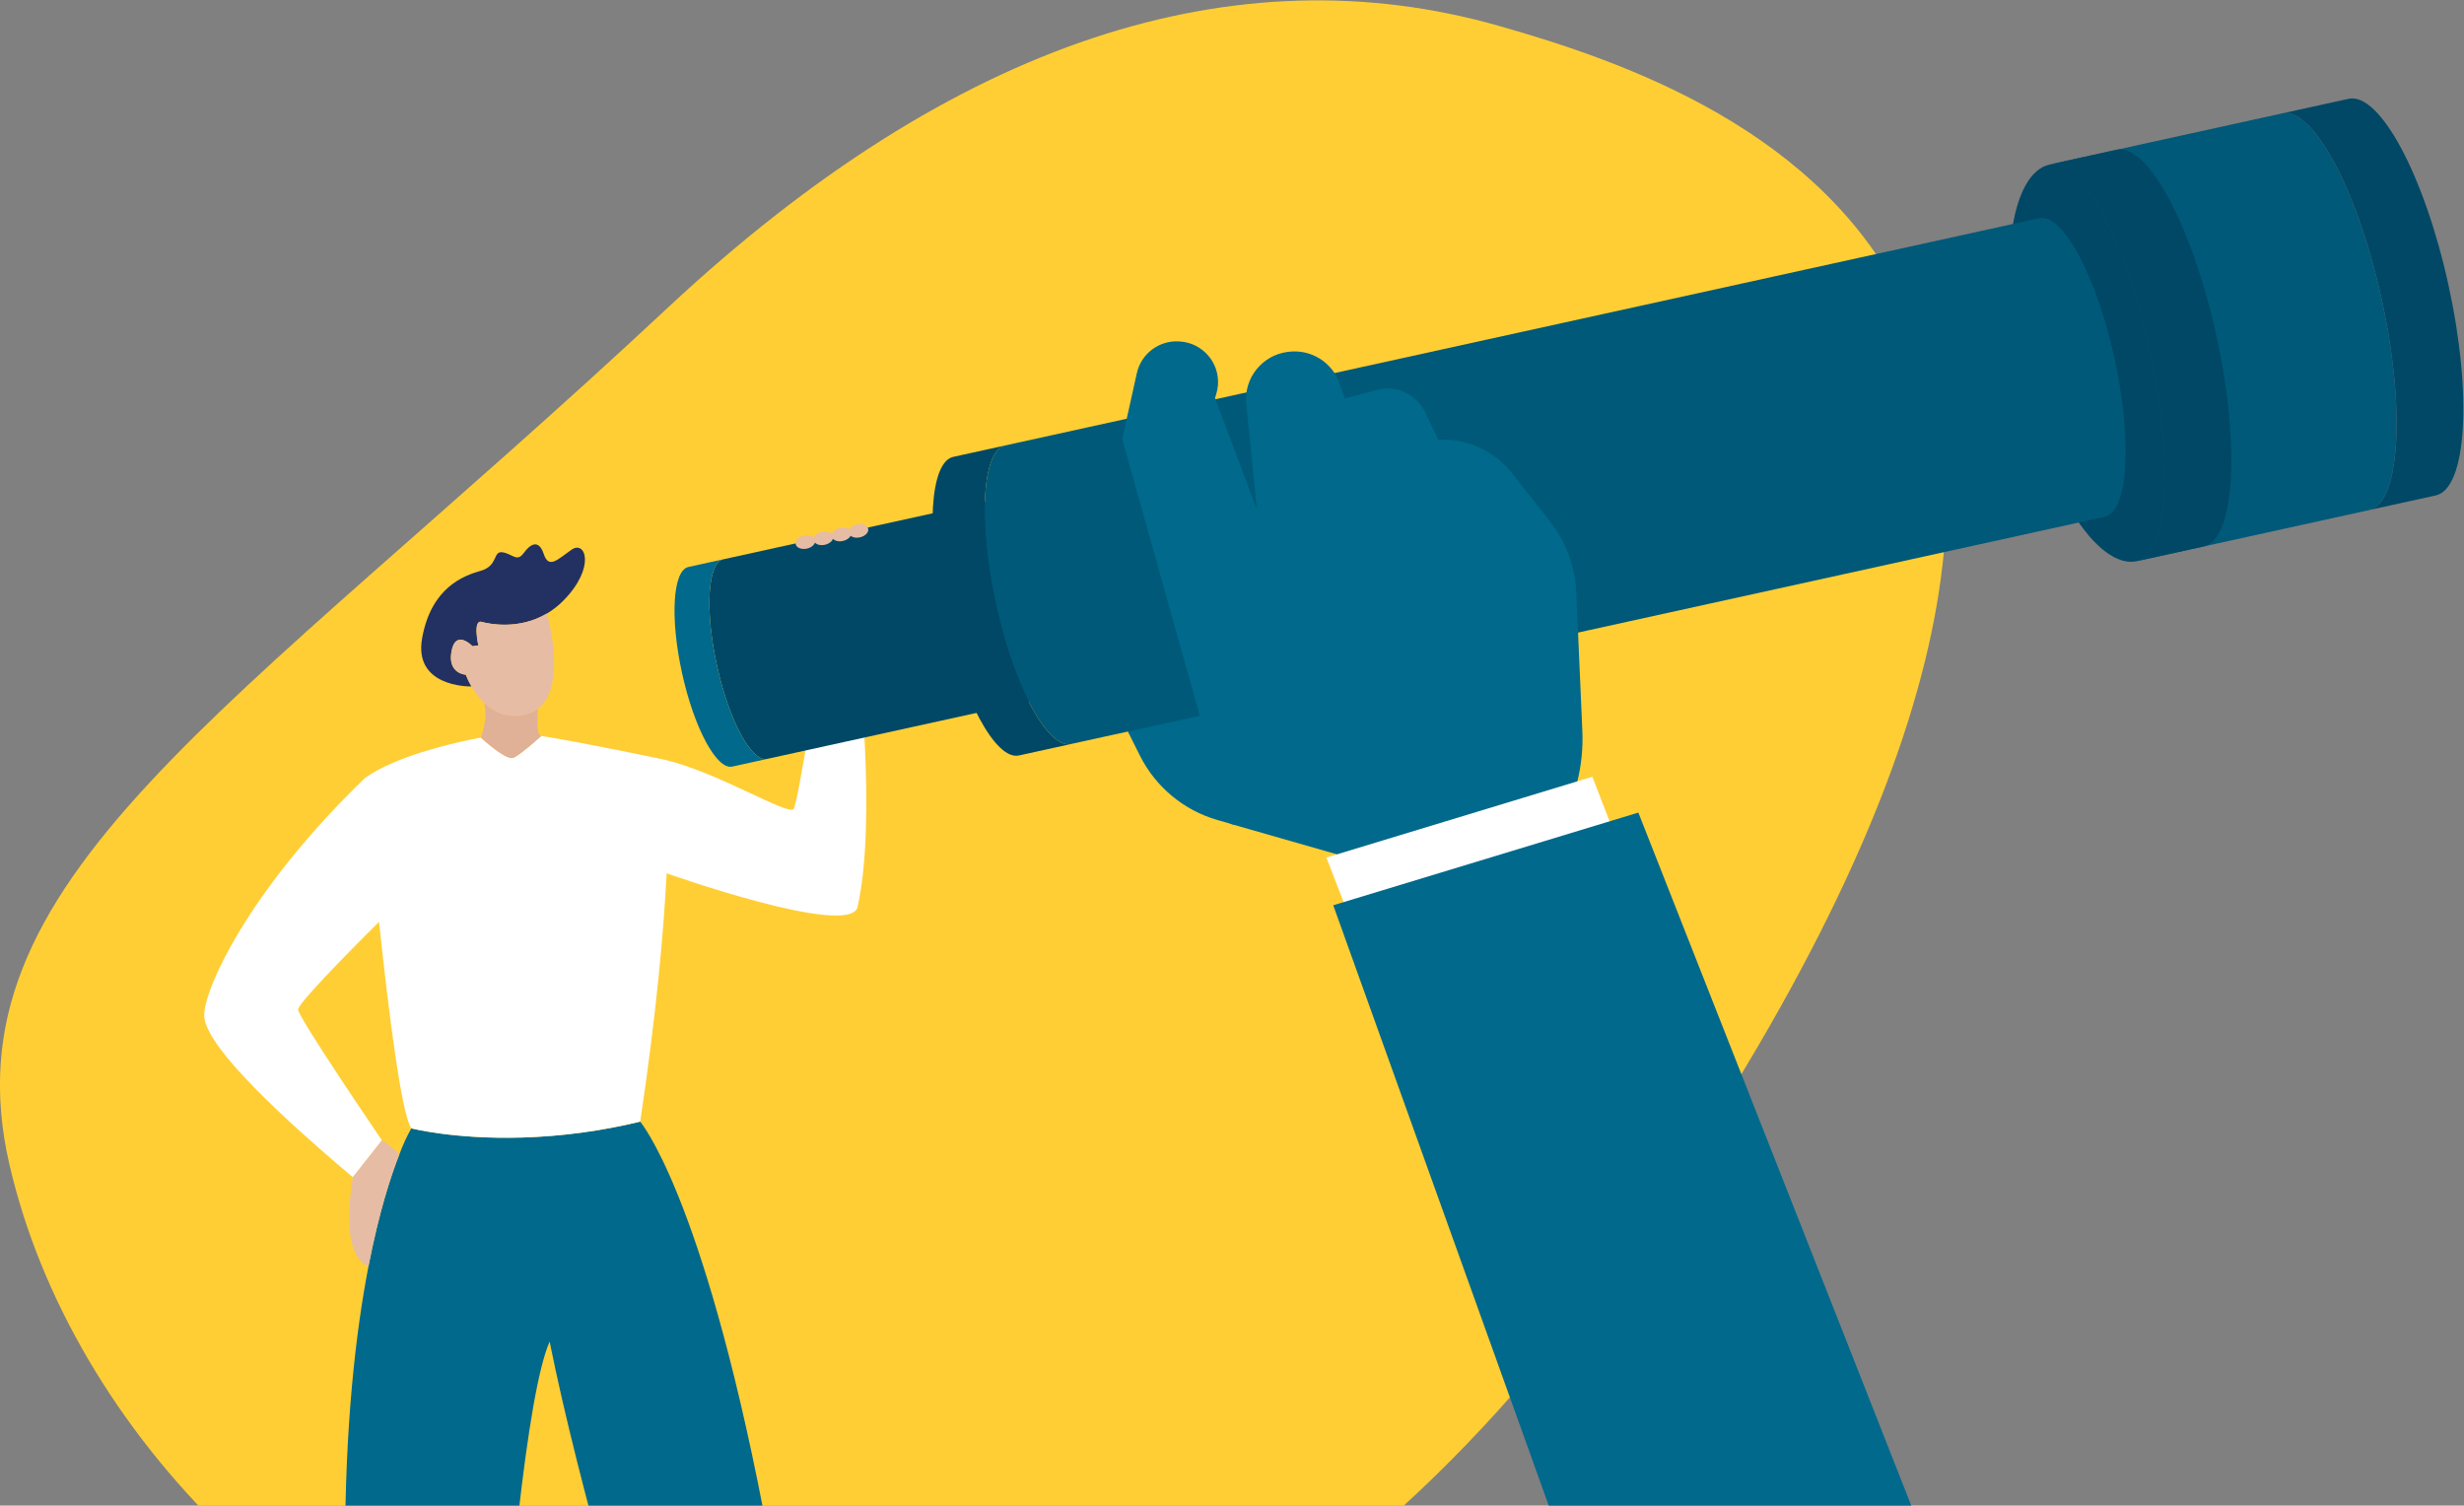
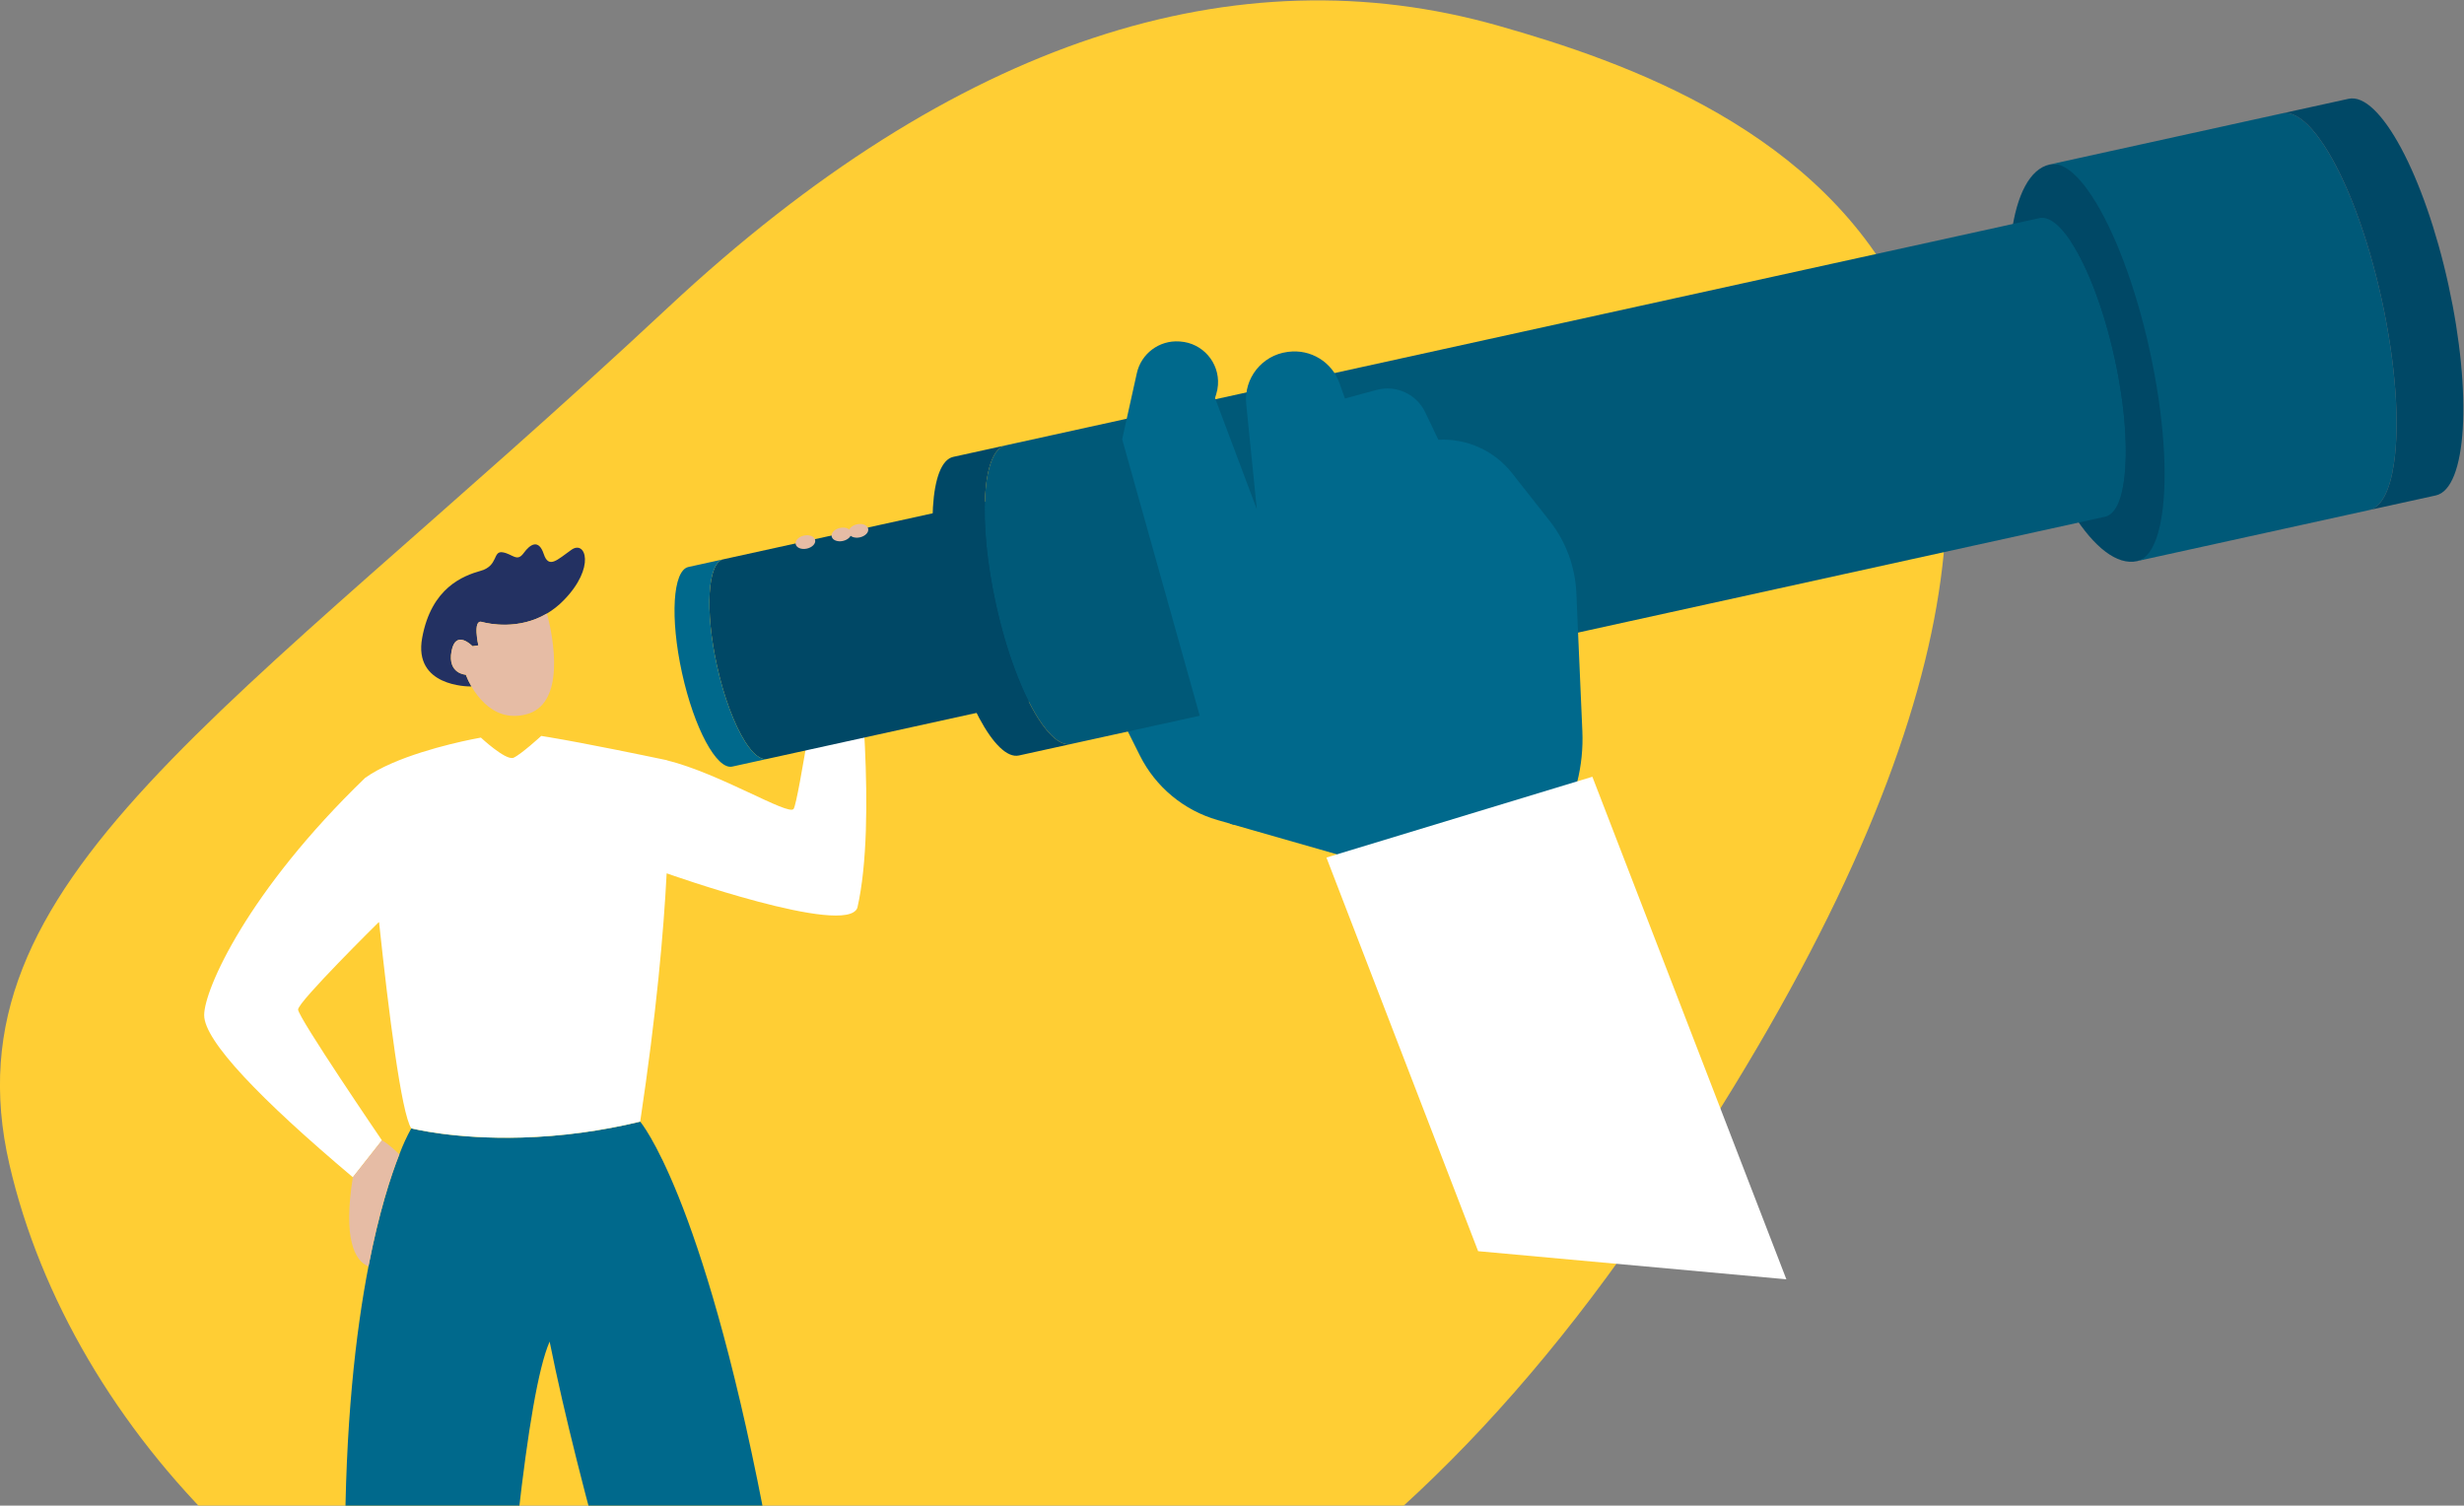
<svg xmlns="http://www.w3.org/2000/svg" xmlns:ns1="http://sodipodi.sourceforge.net/DTD/sodipodi-0.dtd" xmlns:ns2="http://www.inkscape.org/namespaces/inkscape" version="1.1" id="svg2" xml:space="preserve" width="1975.277" height="1206.998" viewBox="0 0 1975.277 1206.998" ns1:docname="about_header_bg.ai.svg" ns2:version="0.92.3 (2405546, 2018-03-11)">
  <rect x="0" y="0" width="1975.277" height="1206.998" fill="#808080" stroke="none" />
  <defs id="defs6">
    <clipPath clipPathUnits="userSpaceOnUse" id="clipPath18">
      <path d="M 0,0 H 1623.917 V 926.121 H 0 Z" id="path16" ns2:connector-curvature="0" />
    </clipPath>
    <clipPath clipPathUnits="userSpaceOnUse" id="clipPath30">
      <path d="M 38.029,0 H 1623.917 V 926.121 H 38.029 Z" id="path28" ns2:connector-curvature="0" />
    </clipPath>
  </defs>
  <ns1:namedview pagecolor="#ffffff" bordercolor="#666666" borderopacity="1" objecttolerance="10" gridtolerance="10" guidetolerance="10" ns2:pageopacity="0" ns2:pageshadow="2" ns2:window-width="1299" ns2:window-height="713" id="namedview4" showgrid="false" fit-margin-top="0" fit-margin-left="0" fit-margin-right="0" fit-margin-bottom="0" ns2:zoom="0.16388889" ns2:cx="1157.8617" ns2:cy="720" ns2:window-x="67" ns2:window-y="27" ns2:window-maximized="1" ns2:current-layer="g10" />
  <g id="g10" ns2:groupmode="layer" ns2:label="About_header_graphic" transform="matrix(1.333,0,0,-1.333,-122.138,1206.998)">
    <g id="g12">
      <g id="g14" clip-path="url(#clipPath18)">
        <g id="g20" transform="translate(992.544,890.052)">
          <path d="m 0,0 c -157.107,44.551 -326.133,-7.938 -499.228,-169.558 -265.559,-247.94 -435.543,-344.126 -396.021,-515.33 74.392,-322.166 589.957,-602.913 979.235,-41.639 C 473.264,-165.253 153.683,-43.574 0,0" style="fill:#ffce34;fill-opacity:1;fill-rule:nonzero;stroke:none" id="path22" ns2:connector-curvature="0" />
        </g>
      </g>
    </g>
    <g id="g24">
      <g id="g26" clip-path="url(#clipPath30)">
        <g id="g32" transform="translate(313.226,143.91)">
          <path d="m 0,0 c 6.314,32.6 13.48,54.465 18.639,67.512 1.986,5.324 4.359,10.495 7.1,15.471 0,0 25.939,-6.716 66.643,-5.527 23.942,0.712 47.744,3.917 71.022,9.561 0,0 36.973,-42.865 73.966,-233.133 36.993,-190.27 53.114,-383.242 53.114,-383.242 l -36.308,-5.386 c 0,0 -109.588,311.979 -145.228,489.481 -27.572,-62.529 -46.393,-500.899 -46.393,-500.899 l -39.676,-0.683 c 0,0 -36.972,189.607 -36.972,376.528 C -14.099,-95.305 -7.685,-39.696 0,0" style="fill:#00698c;fill-opacity:1;fill-rule:nonzero;stroke:none" id="path34" ns2:connector-curvature="0" />
        </g>
        <g id="g36" transform="translate(311.231,437.685)">
          <path d="m 0,0 v 0 c 17.931,12.748 50.972,20.454 64.042,23.137 3.491,0.708 5.548,1.069 5.548,1.069 0,0 14.381,-13.414 19.3,-12.225 l 0.365,0.12 c 4.539,2.016 16.641,13.11 16.641,13.11 1.451,-0.222 2.986,-0.483 4.579,-0.746 22.7,-3.801 58.315,-11.2 68.337,-13.301 l 2.719,-0.571 0.007,-0.071 c 31.943,-7.92 73.2,-33.599 76.139,-29.183 3.026,4.537 16.136,93.8 17.65,94.8 1.514,1 20.675,0.509 20.675,0.509 0,0 12.1,-102.368 0,-154.815 -6.556,-17.649 -114.469,20.675 -114.469,20.675 l -0.222,0.02 c 0.014,0.279 0.025,0.544 0.038,0.821 -0.014,-0.275 -0.025,-0.538 -0.04,-0.816 -1.8,-35.099 -6.151,-84.393 -15.914,-149.284 -23.278,-5.643 -47.08,-8.846 -71.022,-9.559 -40.7,-1.19 -66.643,5.529 -66.643,5.529 -5.991,8.995 -13.615,69.89 -19.365,123.927 l -0.3,-0.038 c 0,0 -48.408,-47.743 -48.408,-52.444 0,-4.701 50.427,-78.666 50.427,-78.666 l -17.489,-22.199 c -55.792,47.057 -89.417,82.032 -89.417,97.491 0,15.459 26.224,74.631 96.822,142.71" style="fill:#ffffff;fill-opacity:1;fill-rule:nonzero;stroke:none" id="path38" ns2:connector-curvature="0" />
        </g>
        <g id="g40" transform="translate(435.28,574.837)">
          <path d="m 0,0 c 8.578,6.052 14.624,-10.589 -4.538,-30.254 -3.06,-3.168 -6.533,-5.91 -10.326,-8.15 -16.823,-9.884 -34.513,-6.211 -39.092,-4.961 -5.547,1.512 -2.017,-14.118 -2.017,-14.118 l -3.53,-0.505 c 0,0 -10.085,10.592 -12.606,-3.026 -2.521,-13.617 8.579,-14.118 8.579,-14.118 0.934,-2.443 2.072,-4.805 3.4,-7.059 -2.26,-0.044 -34.993,0.017 -29.63,29.246 5.547,30.254 24.709,37.315 35.3,40.341 10.591,3.026 7.059,12.1 13.11,11.094 6.051,-1.006 8.578,-6.05 12.6,-0.5 4.022,5.55 9.078,8.578 12.101,-0.505 C -13.627,-11.598 -8.574,-6.05 0,0" style="fill:#233162;fill-opacity:1;fill-rule:nonzero;stroke:none" id="path42" ns2:connector-curvature="0" />
        </g>
        <g id="g44" transform="translate(417.126,462.894)">
-           <path d="m 0,0 c 0,0 -12.1,-11.094 -16.641,-13.11 -0.13,-0.009 -0.255,-0.051 -0.364,-0.122 -4.921,-1.19 -19.3,12.224 -19.3,12.224 0,0 4.539,11.601 2.016,20.171 l 0.325,0.364 c 5.907,-5.528 14.279,-9.5 25.394,-6.416 2.335,0.623 4.527,1.693 6.455,3.149 l 0.1,-0.121 C -2.015,16.139 -3.533,0 0,0" style="fill:#e0b097;fill-opacity:1;fill-rule:nonzero;stroke:none" id="path46" ns2:connector-curvature="0" />
-         </g>
+           </g>
        <g id="g48" transform="translate(331.4,211.609)">
          <path d="M 0,0 0.465,-0.183 C -4.7,-13.232 -11.86,-35.098 -18.174,-67.694 c -8.43,3.208 -15.288,16.9 -9.395,53.574 L -10.081,8.072 C -6.051,6.047 0,0 0,0" style="fill:#e6bca5;fill-opacity:1;fill-rule:nonzero;stroke:none" id="path50" ns2:connector-curvature="0" />
        </g>
        <g id="g52" transform="translate(375.156,492.646)">
          <path d="m 0,0 c -1.329,2.255 -2.466,4.617 -3.4,7.062 0,0 -11.094,0.5 -8.578,14.118 2.516,13.618 12.607,3.023 12.607,3.023 l 3.527,0.505 c 0,0 -3.527,15.633 2.019,14.118 4.579,-1.25 22.269,-4.921 39.09,4.963 l 0.243,-0.423 c 0,0 12.484,-43.287 -5.646,-56.859 -1.928,-1.457 -4.121,-2.527 -6.456,-3.149 -11.116,-3.086 -19.486,0.888 -25.4,6.414 C 4.849,-7.23 2.15,-3.784 0,0" style="fill:#e6bca5;fill-opacity:1;fill-rule:nonzero;stroke:none" id="path54" ns2:connector-curvature="0" />
        </g>
        <g id="g56" transform="translate(586.561,513.83)">
          <path d="m 0,0 c -13.615,8.068 -14.118,39.836 -9.58,43.871 4.538,4.035 2.523,-16.641 11.094,-26.727 8.727,-0.608 17.479,-0.777 26.223,-0.505 0,0 -2.018,-11.092 -7.061,-16.136 C 13.119,0.506 0,0 0,0" style="fill:#f8bfa2;fill-opacity:1;fill-rule:nonzero;stroke:none" id="path58" ns2:connector-curvature="0" />
        </g>
        <g id="g60" transform="translate(833.803,409.458)">
          <path d="M 0,0 -9.923,2.841 C -30.267,8.673 -47.232,22.77 -56.691,41.702 l -49.521,99.12 c -5.919,11.849 -1.112,26.252 10.737,32.171 10e-4,0 10e-4,0.001 0.002,0.001 0.222,0.11 0.446,0.219 0.671,0.322 l 0.43,0.2 c 11.498,5.305 25.14,0.757 31.155,-10.386 L -14.404,72.671 23.167,56.089 Z" style="fill:#00698c;fill-opacity:1;fill-rule:nonzero;stroke:none" id="path62" ns2:connector-curvature="0" />
        </g>
        <g id="g64" transform="translate(1307.2,677.716)">
          <path d="M 0,0 C -14.513,65.866 -6.873,123.537 17.065,128.812 41.003,134.086 72.174,84.967 86.687,19.101 101.199,-46.766 93.56,-104.437 69.621,-109.711 45.684,-114.985 14.513,-65.866 0,0" style="fill:#004866;fill-opacity:1;fill-rule:nonzero;stroke:none" id="path66" ns2:connector-curvature="0" />
        </g>
        <g id="g68" transform="translate(539.693,459.491)">
          <path d="m 0,0 c -6.391,10.117 -12.711,26.654 -16.931,45.854 -7.283,33.145 -5.568,61.693 3.823,63.758 l 415.66,91.359 c 3.781,0.83 8.225,-2.75 12.668,-9.48 v -0.009 c 6.615,-10.01 13.2,-26.982 17.548,-46.784 4.349,-19.802 5.5,-37.971 3.691,-49.834 v -0.009 c -1.208,-7.967 -3.745,-13.087 -7.523,-13.917 L 13.276,-10.421 C 9.322,-11.293 4.643,-7.337 0,0" style="fill:#004866;fill-opacity:1;fill-rule:nonzero;stroke:none" id="path70" ns2:connector-curvature="0" />
        </g>
        <g id="g72" transform="translate(976.151,554.347)">
-           <path d="m 0,0 v 0.009 c 1.8,11.863 0.663,30.029 -3.69,49.832 -4.353,19.803 -10.934,36.773 -17.549,46.784 v 0.009 c -4.441,6.731 -8.888,10.314 -12.668,9.48 l 20.2,4.442 c 9.399,2.065 22.921,-23.134 30.205,-56.28 7.284,-33.146 5.579,-61.69 -3.822,-63.757 l -20.2,-4.437 C -3.746,-13.091 -1.209,-7.969 0,0" style="fill:#001832;fill-opacity:1;fill-rule:nonzero;stroke:none" id="path74" ns2:connector-curvature="0" />
-         </g>
+           </g>
        <g id="g76" transform="translate(505.623,564.495)">
          <path d="M 0,0 20.961,4.608 C 11.569,2.542 9.853,-26.005 17.139,-59.149 c 4.219,-19.201 10.54,-35.738 16.929,-45.855 4.645,-7.335 9.32,-11.293 13.276,-10.421 l -20.961,-4.61 c -9.4,-2.067 -22.929,23.132 -30.215,56.278 C -11.117,-30.611 -9.402,-2.067 0,0" style="fill:#00698c;fill-opacity:1;fill-rule:nonzero;stroke:none" id="path78" ns2:connector-curvature="0" />
        </g>
        <g id="g80" transform="translate(715.887,473.627)">
          <path d="m 0,0 c -9.558,15.134 -19.012,39.878 -25.326,68.6 -10.9,49.588 -8.332,92.3 5.72,95.387 L 602.245,300.67 c 5.655,1.243 12.307,-4.117 18.95,-14.185 v -0.01 c 9.893,-14.979 19.737,-40.366 26.249,-70 6.512,-29.634 8.223,-56.8 5.519,-74.552 l 0.005,-0.012 c -1.811,-11.923 -5.6,-19.576 -11.255,-20.823 L 19.861,-15.592 C 13.942,-16.895 6.952,-10.977 0,0" style="fill:#005978;fill-opacity:1;fill-rule:nonzero;stroke:none" id="path82" ns2:connector-curvature="0" />
        </g>
        <g id="g84" transform="translate(1368.858,615.539)">
-           <path d="m 0,0 -0.005,0.012 c 2.7,17.748 0.995,44.923 -5.519,74.552 -6.514,29.629 -16.356,55.016 -26.251,69.994 v 0.012 c -6.641,10.068 -13.3,15.428 -18.952,14.185 l 30.22,6.637 c 14.066,3.091 34.291,-34.607 45.191,-84.192 10.9,-49.585 8.346,-92.294 -5.719,-95.389 l -30.22,-6.64 C -5.602,-19.581 -1.808,-11.924 0,0" style="fill:#004866;fill-opacity:1;fill-rule:nonzero;stroke:none" id="path86" ns2:connector-curvature="0" />
+           <path d="m 0,0 -0.005,0.012 c 2.7,17.748 0.995,44.923 -5.519,74.552 -6.514,29.629 -16.356,55.016 -26.251,69.994 v 0.012 l 30.22,6.637 c 14.066,3.091 34.291,-34.607 45.191,-84.192 10.9,-49.585 8.346,-92.294 -5.719,-95.389 l -30.22,-6.64 C -5.602,-19.581 -1.808,-11.924 0,0" style="fill:#004866;fill-opacity:1;fill-rule:nonzero;stroke:none" id="path86" ns2:connector-curvature="0" />
        </g>
        <g id="g88" transform="translate(664.921,630.717)">
          <path d="m 0,0 31.363,6.893 c -14.054,-3.089 -16.622,-45.8 -5.722,-95.387 6.315,-28.723 15.771,-53.467 25.326,-68.6 6.954,-10.974 13.949,-16.893 19.865,-15.592 l -31.359,-6.893 c -14.066,-3.094 -34.305,34.606 -45.2,84.192 C -16.622,-45.801 -14.068,-3.09 0,0" style="fill:#004866;fill-opacity:1;fill-rule:nonzero;stroke:none" id="path90" ns2:connector-curvature="0" />
        </g>
        <g id="g92" transform="translate(1376.817,568.027)">
          <path d="m 0,0 139.521,30.67 c 7.511,1.65 12.545,11.816 14.945,27.664 v 0.017 c 3.589,23.569 1.323,59.666 -7.33,99.039 -8.648,39.352 -21.73,73.071 -34.873,92.964 v 0.018 c -8.824,13.379 -17.659,20.5 -25.173,18.849 l -139.525,-30.67 c 7.511,1.652 16.345,-5.468 25.175,-18.846 v -0.019 C -14.119,199.795 -1.033,166.074 7.616,126.72 16.265,87.366 18.53,51.254 14.942,27.685 V 27.662 C 12.542,11.819 7.509,1.652 0,0" style="fill:#005978;fill-opacity:1;fill-rule:nonzero;stroke:none" id="path94" ns2:connector-curvature="0" />
        </g>
        <g id="g96" transform="translate(1531.294,626.362)">
          <path d="m 0,0 v 0.019 c 3.592,23.571 1.32,59.671 -7.332,99.027 -8.651,39.356 -21.728,73.078 -34.867,92.974 l -0.005,0.019 c -8.823,13.37 -17.658,20.491 -25.174,18.842 l 40.14,8.821 c 18.684,4.1 45.552,-45.971 60.029,-111.838 14.478,-65.867 11.085,-122.6 -7.6,-126.7 l -40.139,-8.821 C -7.442,-26.01 -2.405,-15.839 0,0" style="fill:#004866;fill-opacity:1;fill-rule:nonzero;stroke:none" id="path98" ns2:connector-curvature="0" />
        </g>
        <g id="g100" transform="translate(1376.819,568.027)">
-           <path d="m 0,0 40.133,8.821 c 18.68,4.106 22.073,60.843 7.594,126.715 C 33.246,201.408 6.381,251.477 -12.3,247.37 l -40.135,-8.821 c 7.51,1.652 16.342,-5.467 25.172,-18.844 l 0.006,-0.019 C -14.115,199.793 -1.03,166.074 7.618,126.72 16.268,87.366 18.534,51.252 14.946,27.685 l 0.005,-0.023 C 12.541,11.82 7.508,1.656 0,0" style="fill:#004866;fill-opacity:1;fill-rule:nonzero;stroke:none" id="path102" ns2:connector-curvature="0" />
-         </g>
+           </g>
        <g id="g104" transform="translate(975.796,224.941)">
          <path d="m 0,0 -62.7,161.752 -81.739,23.411 -64.864,231.186 8.807,39.73 c 2.619,11.813 13.481,19.936 25.553,19.108 l 0.524,-0.038 c 13.479,-0.927 23.654,-12.607 22.726,-26.086 -0.132,-1.922 -0.491,-3.822 -1.069,-5.66 l -0.7,-2.213 25.139,-66.912 -6.376,63.278 c -1.553,15.416 9.414,29.281 24.774,31.319 l 0.512,0.065 c 13.445,1.785 26.303,-6.091 30.819,-18.88 l 3.252,-9.194 18.963,5.16 c 11.743,3.199 24.092,-2.459 29.338,-13.442 l 7.888,-16.517 0.276,0.011 c 17.045,0.821 33.437,-6.648 44,-20.051 L 47.73,367.339 c 9.773,-12.4 15.402,-27.557 16.092,-43.33 l 3.621,-83.172 C 68.348,220.075 63.179,199.5 52.569,181.631 l -0.166,-0.276 54.809,-141.388 z" style="fill:#00698c;fill-opacity:1;fill-rule:nonzero;stroke:none" id="path106" ns2:connector-curvature="0" />
        </g>
        <g id="g108" transform="translate(980.559,153.025)">
          <path d="M 0,0 185.374,-16.909 68.703,285.319 -91.233,236.729 Z" style="fill:#ffffff;fill-opacity:1;fill-rule:nonzero;stroke:none" id="path110" ns2:connector-curvature="0" />
        </g>
        <g id="g112" transform="translate(1027.528,-12.516)">
-           <path d="M 0,0 H 218.456 L 49.386,429.314 -134.1,373.571 Z" style="fill:#00698c;fill-opacity:1;fill-rule:nonzero;stroke:none" id="path114" ns2:connector-curvature="0" />
-         </g>
+           </g>
        <g id="g116" transform="translate(602.027,584.995)">
          <path d="M 0,0 C -0.461,2.17 1.789,4.488 5.025,5.176 8.263,5.864 11.261,4.662 11.722,2.492 12.184,0.321 9.934,-1.996 6.696,-2.685 3.459,-3.373 0.461,-2.17 0,0" style="fill:#e6bca5;fill-opacity:1;fill-rule:nonzero;stroke:none" id="path118" ns2:connector-curvature="0" />
        </g>
        <g id="g120" transform="translate(591.792,582.82)">
          <path d="M 0,0 C -0.461,2.17 1.789,4.488 5.025,5.176 8.263,5.864 11.261,4.662 11.722,2.492 12.183,0.321 9.933,-1.997 6.696,-2.685 3.459,-3.373 0.461,-2.171 0,0" style="fill:#e6bca5;fill-opacity:1;fill-rule:nonzero;stroke:none" id="path122" ns2:connector-curvature="0" />
        </g>
        <g id="g124" transform="translate(580.963,580.518)">
-           <path d="M 0,0 C -0.461,2.171 1.789,4.488 5.025,5.176 8.263,5.864 11.261,4.662 11.722,2.492 12.184,0.321 9.934,-1.996 6.696,-2.684 3.459,-3.373 0.461,-2.17 0,0" style="fill:#e6bca5;fill-opacity:1;fill-rule:nonzero;stroke:none" id="path126" ns2:connector-curvature="0" />
-         </g>
+           </g>
        <g id="g128" transform="translate(570.134,578.216)">
          <path d="M 0,0 C -0.461,2.17 1.789,4.488 5.026,5.176 8.263,5.864 11.261,4.662 11.722,2.492 12.184,0.321 9.934,-1.997 6.696,-2.685 3.459,-3.373 0.461,-2.171 0,0" style="fill:#e6bca5;fill-opacity:1;fill-rule:nonzero;stroke:none" id="path130" ns2:connector-curvature="0" />
        </g>
      </g>
    </g>
  </g>
</svg>